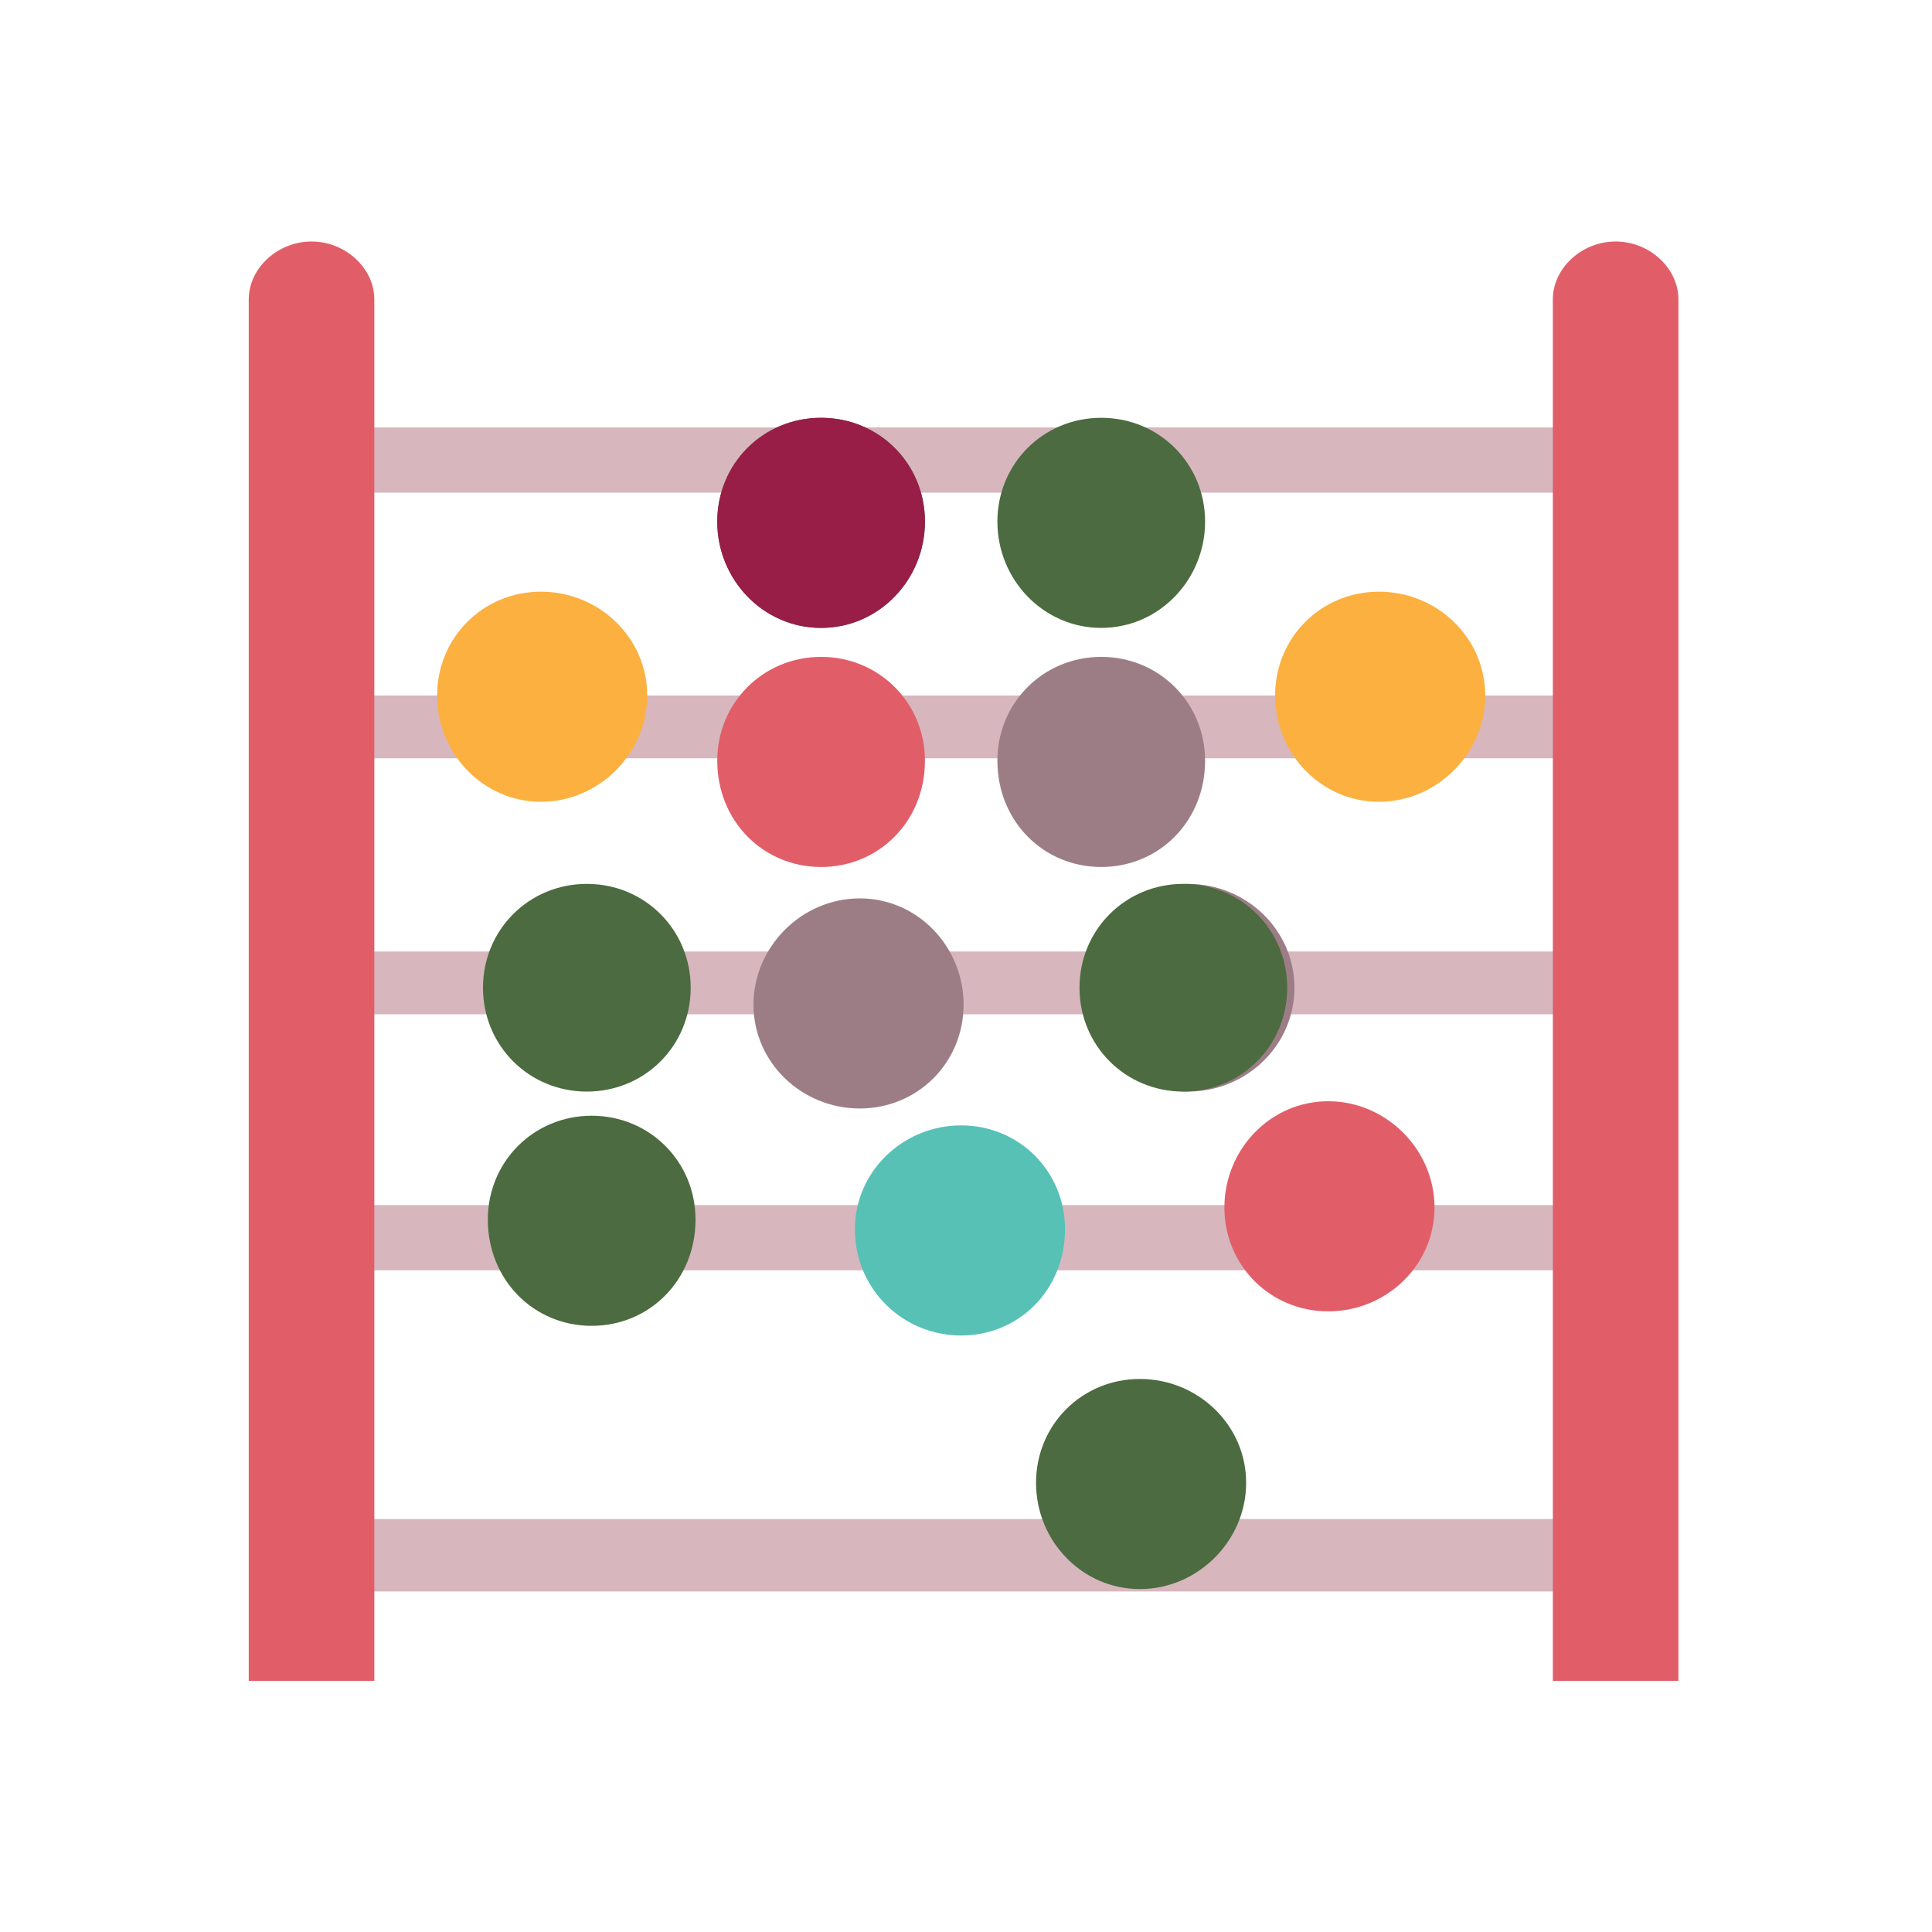
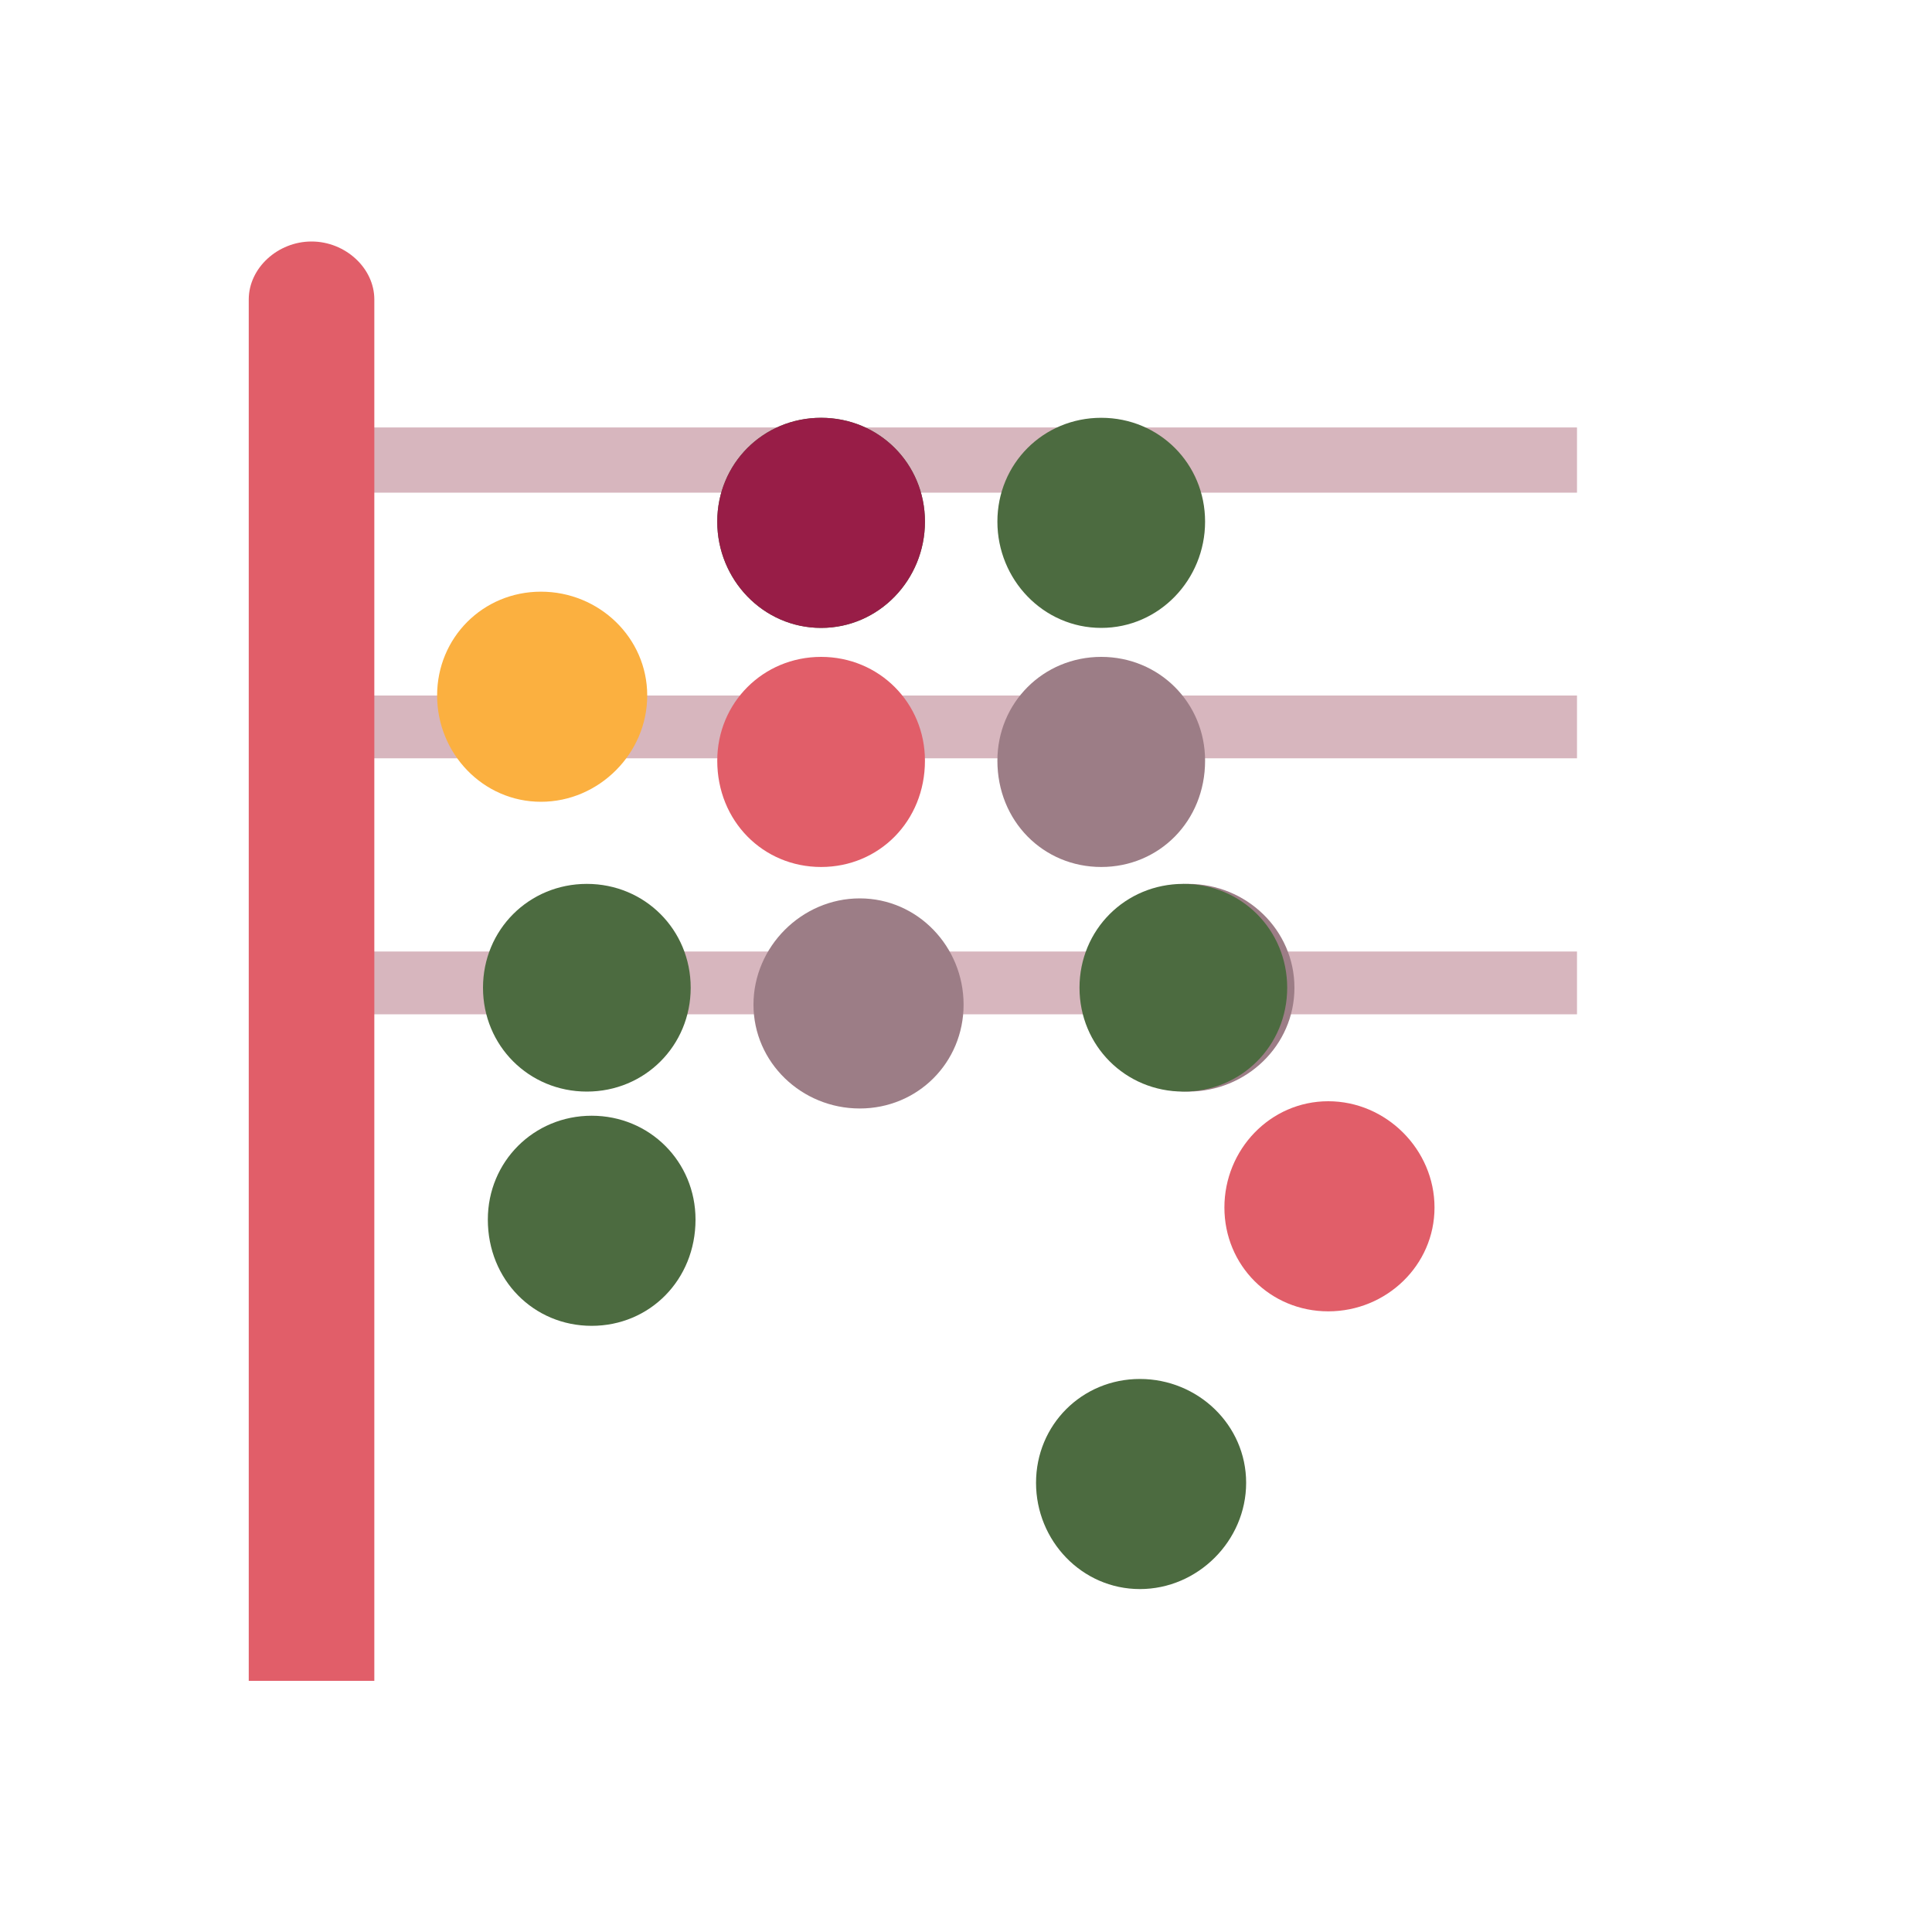
<svg xmlns="http://www.w3.org/2000/svg" width="800pt" height="800pt" viewBox="0 0 800 800" version="1.1">
  <defs />
  <path fill-rule="evenodd" fill="#ffffff" d="M0,0 L800,0 L800,800 L0,800 L0,0 Z" />
-   <path fill-rule="evenodd" fill="#d7b6be" d="M142,629 L653,629 L653,659 L142,659 Z" />
-   <path fill-rule="evenodd" fill="#d7b6be" d="M142,499 L653,499 L653,526 L142,526 Z" />
  <path fill-rule="evenodd" fill="#d7b6be" d="M142,394 L653,394 L653,420 L142,420 Z" />
  <path fill-rule="evenodd" fill="#d7b6be" d="M142,288 L653,288 L653,314 L142,314 Z" />
  <path fill-rule="evenodd" fill="#d7b6be" d="M142,177 L653,177 L653,204 L142,204 Z" />
  <path fill-rule="evenodd" fill="#e15e69" d="M155,124 L155,696 L103,696 L103,124 C103,111 115,100 129,100 C143,100 155,111 155,124 Z" />
-   <path fill-rule="evenodd" fill="#e15e69" d="M695,124 L695,696 L643,696 L643,124 C643,111 655,100 669,100 C683,100 695,111 695,124 Z" />
  <path fill-rule="evenodd" fill="#4c6b40" d="M288,505 C288,530 269,549 245,549 C221,549 202,530 202,505 C202,481 221,462 245,462 C269,462 288,481 288,505 Z" />
  <path fill-rule="evenodd" fill="#e15e69" d="M297,315 C297,340 316,359 340,359 C364,359 383,340 383,315 C383,291 364,272 340,272 C316,272 297,291 297,315" />
  <path fill-rule="evenodd" fill="#fbb040" d="M181,288 C181,312 200,332 224,332 C248,332 268,312 268,288 C268,264 248,245 224,245 C200,245 181,264 181,288" />
  <path fill-rule="evenodd" fill="#4c6b40" d="M286,409 C286,433 267,452 243,452 C219,452 200,433 200,409 C200,385 219,366 243,366 C267,366 286,385 286,409 Z" />
  <path fill-rule="evenodd" fill="#9c7d86" d="M399,416 C399,440 380,459 356,459 C332,459 312,440 312,416 C312,392 332,372 356,372 C380,372 399,392 399,416 Z" />
  <path fill-rule="evenodd" fill="#4c6b40" d="M499,216 C499,240 480,260 456,260 C432,260 413,240 413,216 C413,192 432,173 456,173 C480,173 499,192 499,216 Z" />
  <path fill-rule="evenodd" fill="#9c7d86" d="M536,409 C536,433 516,452 492,452 C468,452 449,433 449,409 C449,385 468,366 492,366 C516,366 536,385 536,409 Z" />
  <path fill-rule="evenodd" fill="#e15e69" d="M594,500 C594,524 574,543 550,543 C526,543 507,524 507,500 C507,476 526,456 550,456 C574,456 594,476 594,500 Z" />
-   <path fill-rule="evenodd" fill="#fbb040" d="M615,288 C615,312 595,332 571,332 C547,332 528,312 528,288 C528,264 547,245 571,245 C595,245 615,264 615,288 Z" />
  <path fill-rule="evenodd" fill="#4c6b40" d="M516,614 C516,638 496,658 472,658 C448,658 429,638 429,614 C429,590 448,571 472,571 C496,571 516,590 516,614 Z" />
  <path fill-rule="evenodd" fill="#4c6b40" d="M533,409 C533,433 514,452 490,452 C466,452 447,433 447,409 C447,385 466,366 490,366 C514,366 533,385 533,409 Z" />
  <path fill-rule="evenodd" fill="#9c7d86" d="M499,315 C499,340 480,359 456,359 C432,359 413,340 413,315 C413,291 432,272 456,272 C480,272 499,291 499,315 Z" />
  <path fill-rule="evenodd" fill="#4c6b40" d="M383,216 C383,240 364,260 340,260 C316,260 297,240 297,216 C297,192 316,173 340,173 C364,173 383,192 383,216 Z" />
  <path fill-rule="evenodd" fill="#981d47" d="M383,216 C383,240 364,260 340,260 C316,260 297,240 297,216 C297,192 316,173 340,173 C364,173 383,192 383,216 Z" />
-   <path fill-rule="evenodd" fill="#57c1b6" d="M441,509 C441,534 422,553 398,553 C374,553 354,534 354,509 C354,485 374,466 398,466 C422,466 441,485 441,509 Z" />
</svg>